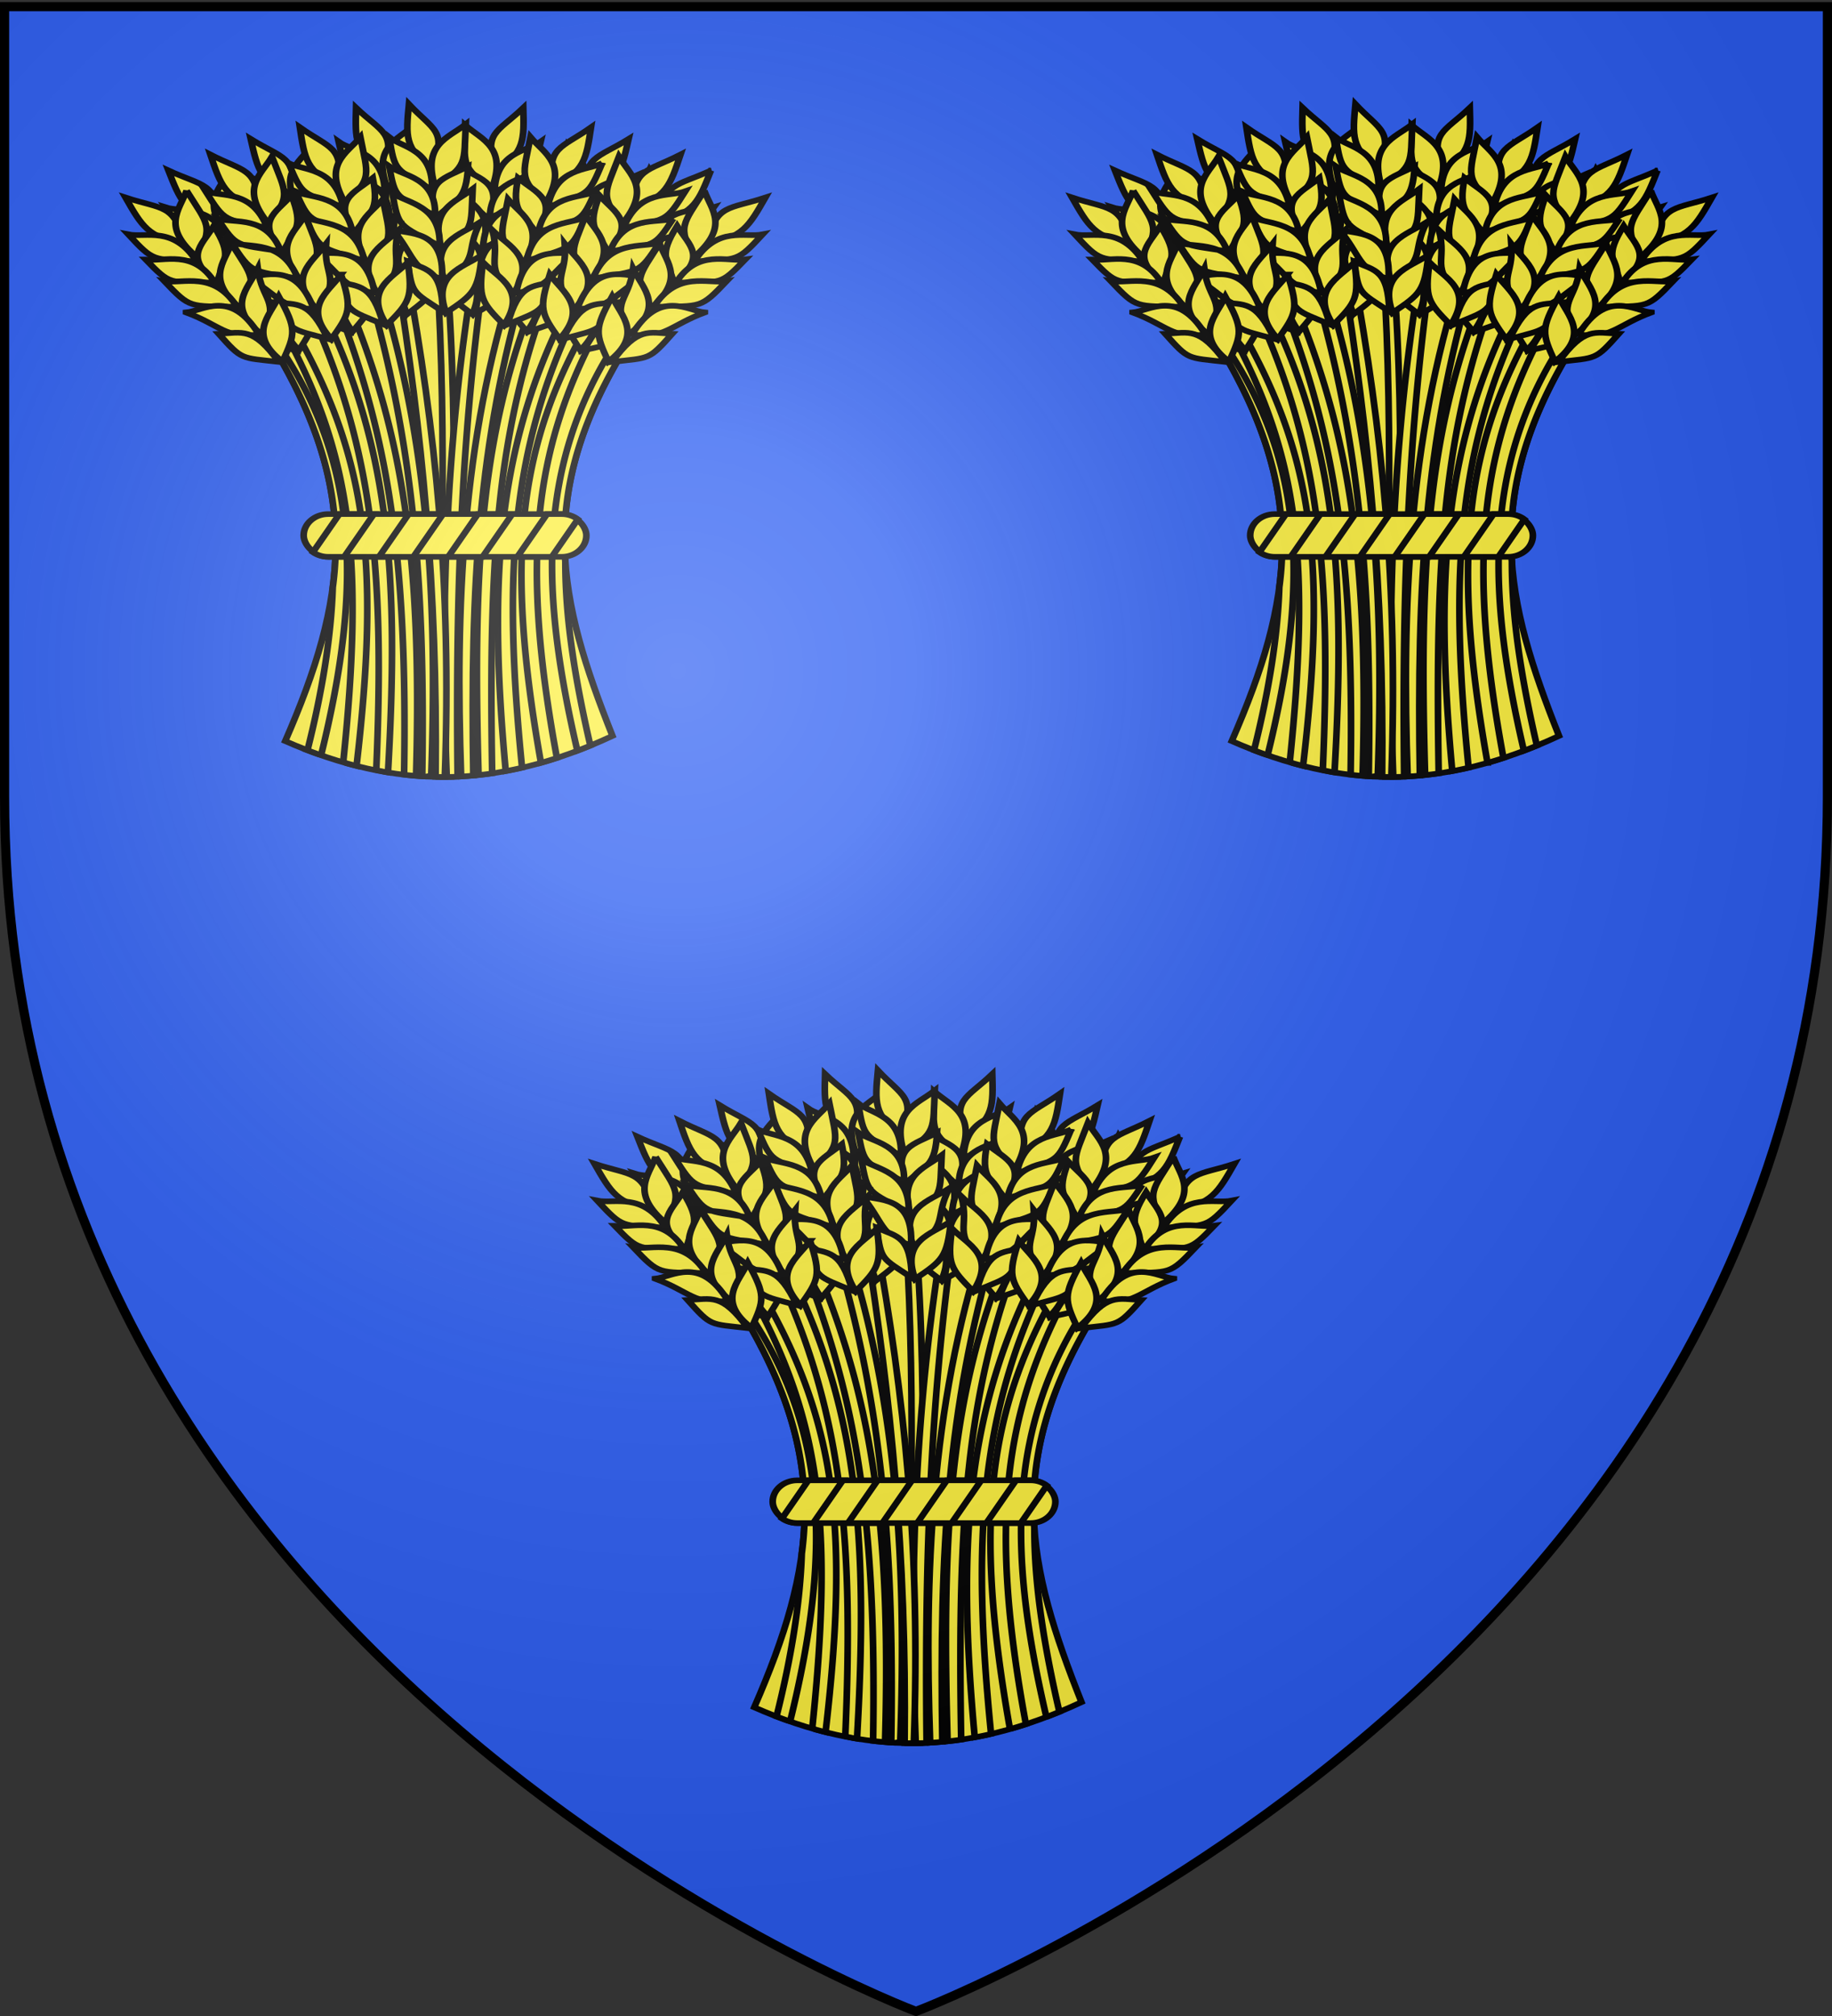
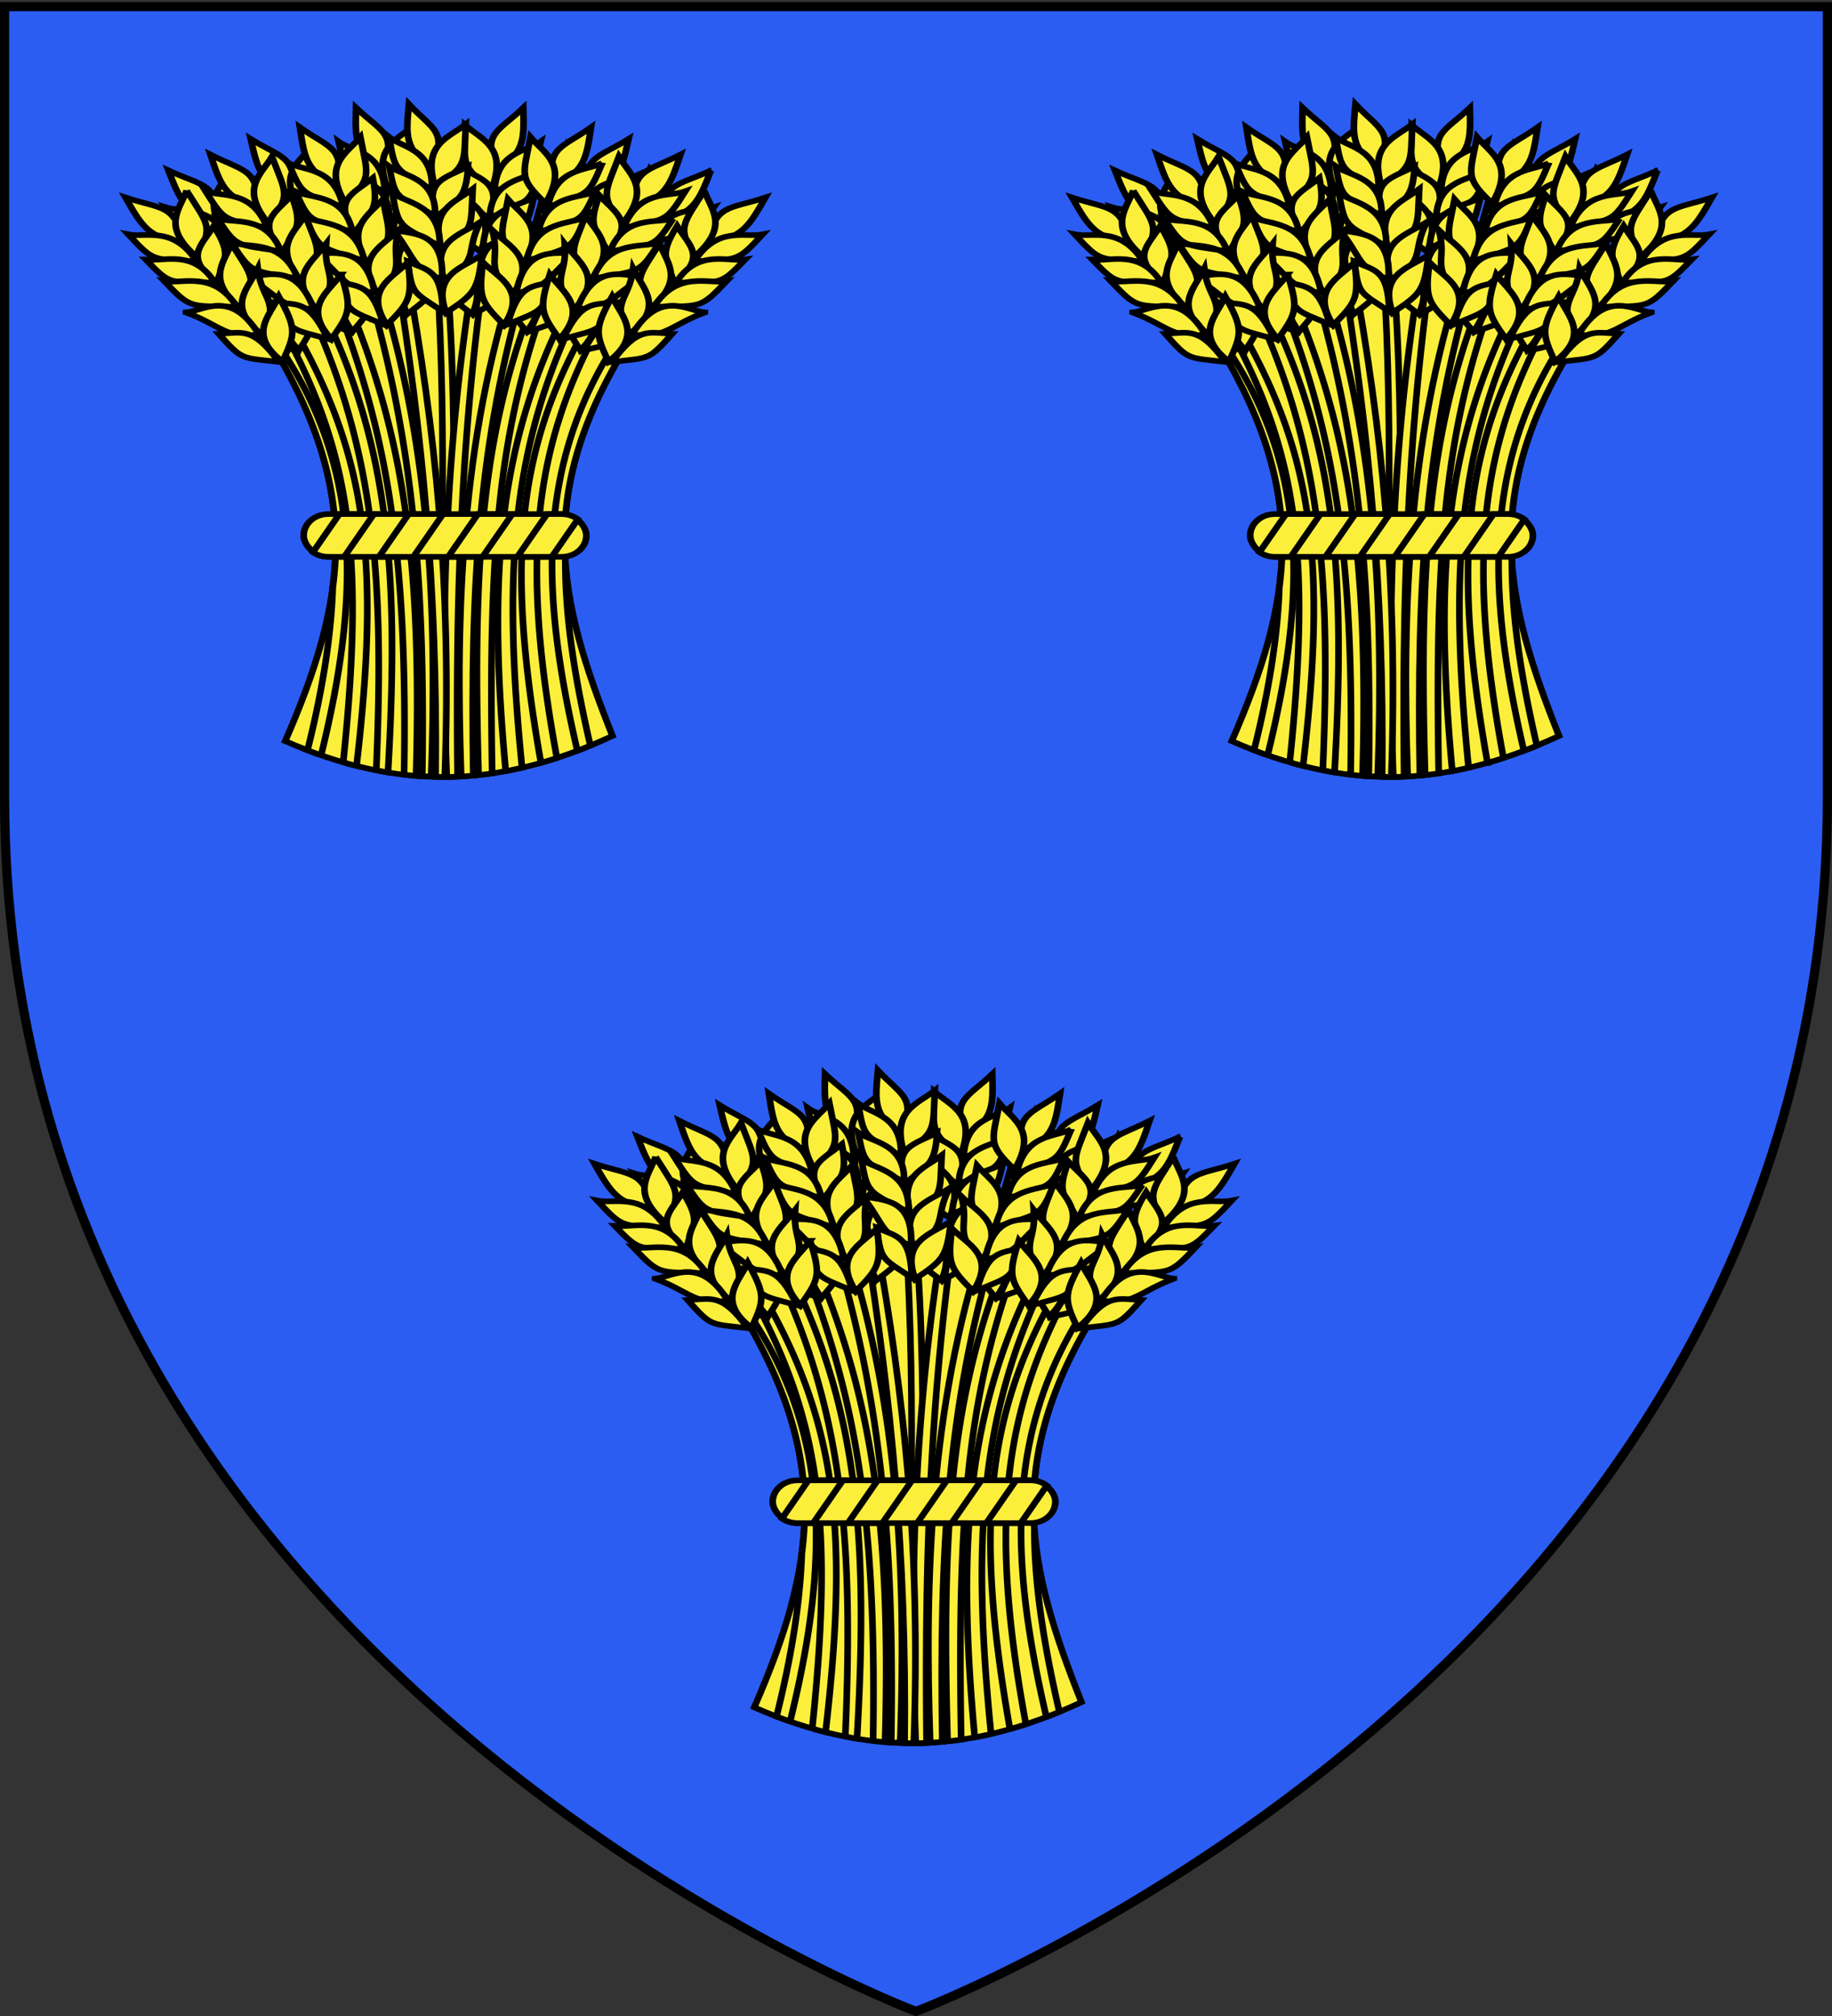
<svg xmlns="http://www.w3.org/2000/svg" xmlns:xlink="http://www.w3.org/1999/xlink" width="600" height="660" version="1.0">
  <rect width="100%" height="100%" fill="#333333" stroke="none" />
  <desc>Flag of Canton of Valais (Wallis)</desc>
  <defs>
    <radialGradient xlink:href="#b" id="d" cx="221.445" cy="226.331" r="300" fx="221.445" fy="226.331" gradientTransform="matrix(1.353 0 0 1.349 -77.63 -85.747)" gradientUnits="userSpaceOnUse" />
    <linearGradient id="b">
      <stop offset="0" style="stop-color:white;stop-opacity:.314" />
      <stop offset=".19" style="stop-color:white;stop-opacity:.251" />
      <stop offset=".6" style="stop-color:#6b6b6b;stop-opacity:.125" />
      <stop offset="1" style="stop-color:black;stop-opacity:.125" />
    </linearGradient>
  </defs>
  <g style="display:inline">
    <path d="M300 658.5s298.5-112.32 298.5-397.772V2.176H1.5v258.552C1.5 546.18 300 658.5 300 658.5" style="fill:#2b5df2;fill-opacity:1;fill-rule:evenodd;stroke:none;stroke-width:1px;stroke-linecap:butt;stroke-linejoin:miter;stroke-opacity:1" />
    <g style="display:inline">
      <path d="M0 0h600v660H0z" style="fill:none;fill-opacity:1;fill-rule:nonzero;stroke:none;stroke-width:6.203;stroke-linecap:round;stroke-linejoin:round;stroke-miterlimit:4;stroke-dasharray:none;stroke-opacity:1" />
    </g>
    <g id="c" style="fill:#fcef3c;stroke:#000;stroke-width:4.289;stroke-miterlimit:4;stroke-dasharray:none">
      <path d="M268.434 764.42c39.6-107.754 49.777-188.742-7.925-302.027 94.68-92.741 164.591-62.903 227.822 0-59.543 114.514-43.534 194.792-8.914 298.064-74.35 41.017-139.273 41.348-210.983 3.962z" style="stroke-width:4.289;stroke-miterlimit:4;stroke-dasharray:none" transform="matrix(.508 0 0 .428 -42.949 -84.549)" />
      <path d="M372.063 403.563c-1.957.066-3.928.197-5.907.375 7.146 129.791 2.035 258.814 1.344 387.906q3.95.054 7.906-.063c-.947-129.808 6.078-255.72-2.937-388.218-.135.004-.271-.005-.406 0z" style="stroke-width:4.289;stroke-miterlimit:4;stroke-dasharray:none" transform="matrix(.508 0 0 .428 -42.949 -84.549)" />
      <path d="M390.094 404.5c-16.33 118.626-22.123 238.3-17.531 387.344a183 183 0 0 0 7-.219c-1.508-147.134 3.151-266.852 17.125-386-2.18-.437-4.388-.822-6.594-1.125z" style="stroke-width:4.289;stroke-miterlimit:4;stroke-dasharray:none" transform="matrix(.508 0 0 .428 -42.949 -84.549)" />
      <g style="stroke-width:4.289;stroke-miterlimit:4;stroke-dasharray:none">
        <path d="M421.907 280.044c-16.855 18.944-26.105 18.989-17.557 47.626 18.62-13.124 18.096-23.653 17.557-47.626z" style="stroke-width:4.289;stroke-miterlimit:4;stroke-dasharray:none" transform="matrix(.508 0 0 .428 -42.949 -84.549)" />
        <path d="M384.454 293.317c11.097 11.385 27.244 17.038 17.112 48.582-20.19-16.91-17.58-18.726-17.112-48.582z" style="stroke-width:4.289;stroke-miterlimit:4;stroke-dasharray:none" transform="matrix(.508 0 0 .428 -42.949 -84.549)" />
        <path d="M381.165 325.375c14.633 10.239 28.013 12.167 18.107 39.709-12.855-15.021-18.366-13.577-18.107-39.709z" style="stroke-width:4.289;stroke-miterlimit:4;stroke-dasharray:none" transform="matrix(.508 0 0 .428 -42.949 -84.549)" />
        <path d="M377.226 342.515c11.109 11.162 27.261 16.716 17.167 47.593-20.208-16.581-17.6-18.357-17.167-47.593z" style="stroke-width:4.289;stroke-miterlimit:4;stroke-dasharray:none" transform="matrix(.508 0 0 .428 -42.949 -84.549)" />
-         <path d="M370.864 367.456c12.965 10.93 31.702 16.481 20.356 46.284-22.408-18.308-11.394-22.957-20.356-46.284z" style="stroke-width:4.289;stroke-miterlimit:4;stroke-dasharray:none" transform="matrix(.508 0 0 .428 -42.949 -84.549)" />
        <path d="M368.459 392.6c12.196 10.55 31.293 16.47 20.564 45.304-17.289-15.431-19.514-17.852-20.564-45.303zM433.147 305.974c-8.76 7.488-29.01 7.26-29.76 38.507 24.925-14.884 24.654-12.161 29.76-38.507z" style="stroke-width:4.289;stroke-miterlimit:4;stroke-dasharray:none" transform="matrix(.508 0 0 .428 -42.949 -84.549)" />
        <path d="M431.896 328.226c-9.328 6.963-31.025 6.598-31.595 35.924 26.592-13.785 26.323-11.232 31.595-35.924z" style="stroke-width:4.289;stroke-miterlimit:4;stroke-dasharray:none" transform="matrix(.508 0 0 .428 -42.949 -84.549)" />
        <path d="M428.78 348.388c-9.66 7.536-32.087 7.197-32.75 38.836 27.521-14.94 27.236-12.184 32.75-38.836z" style="stroke-width:4.289;stroke-miterlimit:4;stroke-dasharray:none" transform="matrix(.508 0 0 .428 -42.949 -84.549)" />
        <path d="M427.223 376.08c-10.212 3.996-34.005-2.935-34.092 36.28 20.374-5.903 18.92-17.768 34.092-36.28z" style="stroke-width:4.289;stroke-miterlimit:4;stroke-dasharray:none" transform="matrix(.508 0 0 .428 -42.949 -84.549)" />
        <path d="M415.946 400.23c-14.18 6.257-22.19 5.276-24.708 36.807 20.567-14.325 20.325-11.736 24.708-36.808z" style="stroke-width:4.289;stroke-miterlimit:4;stroke-dasharray:none" transform="matrix(.508 0 0 .428 -42.949 -84.549)" />
      </g>
      <path d="M431.625 418.438c-35.51 103.618-42.716 201.158-38.531 371.968 2.908-.365 5.83-.776 8.75-1.281-2.447-169.428 3.697-263.339 36.281-367.062a164 164 0 0 0-6.5-3.625z" style="stroke-width:4.289;stroke-miterlimit:4;stroke-dasharray:none" transform="matrix(.508 0 0 .428 -42.949 -84.549)" />
      <g style="stroke-width:4.289;stroke-miterlimit:4;stroke-dasharray:none">
        <path d="M489.826 303.869c-20.493 14.935-29.542 13.015-27.267 42.814 20.982-8.872 22.704-19.273 27.267-42.814z" style="stroke-width:4.289;stroke-miterlimit:4;stroke-dasharray:none" transform="matrix(.508 0 0 .428 -42.949 -84.549)" />
        <path d="M450.409 308.89c8.427 13.48 23.006 22.432 6.41 51.107-16.14-20.81-13.205-22.031-6.41-51.107z" style="stroke-width:4.289;stroke-miterlimit:4;stroke-dasharray:none" transform="matrix(.508 0 0 .428 -42.949 -84.549)" />
        <path d="M440.39 339.52c12.126 13.11 24.792 17.835 9.265 42.647-9.373-17.408-15.065-17.166-9.265-42.648z" style="stroke-width:4.289;stroke-miterlimit:4;stroke-dasharray:none" transform="matrix(.508 0 0 .428 -42.949 -84.549)" />
        <path d="M432.902 355.433c8.487 13.265 23.092 22.121 6.674 50.152-16.228-20.493-13.303-21.675-6.674-50.152z" style="stroke-width:4.289;stroke-miterlimit:4;stroke-dasharray:none" transform="matrix(.508 0 0 .428 -42.949 -84.549)" />
        <path d="M421.392 378.455c10.349 13.432 27.48 22.834 10.067 49.55-18.011-22.647-6.261-24.852-10.067-49.55z" style="stroke-width:4.289;stroke-miterlimit:4;stroke-dasharray:none" transform="matrix(.508 0 0 .428 -42.949 -84.549)" />
        <path d="M413.704 402.516c9.68 12.898 27.085 22.736 10.48 48.636-13.62-18.75-15.28-21.588-10.48-48.636zM495.305 331.593c-10.149 5.459-29.889.938-37.254 31.314 27.515-9.255 26.673-6.652 37.254-31.314z" style="stroke-width:4.289;stroke-miterlimit:4;stroke-dasharray:none" transform="matrix(.508 0 0 .428 -42.949 -84.549)" />
        <path d="M489.36 353.073c-10.594 4.825-31.719-.138-38.5 28.4 28.911-7.827 28.106-5.39 38.5-28.4z" style="stroke-width:4.289;stroke-miterlimit:4;stroke-dasharray:none" transform="matrix(.508 0 0 .428 -42.949 -84.549)" />
        <path d="M482.034 372.114c-11.04 5.315-32.882.223-40.246 31 30.065-8.757 29.202-6.125 40.246-31z" style="stroke-width:4.289;stroke-miterlimit:4;stroke-dasharray:none" transform="matrix(.508 0 0 .428 -42.949 -84.549)" />
        <path d="M474.636 398.844c-10.827 1.738-32.607-10.085-41.016 28.217 21.163-1.443 22.26-13.346 41.016-28.217z" style="stroke-width:4.289;stroke-miterlimit:4;stroke-dasharray:none" transform="matrix(.508 0 0 .428 -42.949 -84.549)" />
        <path d="M458.49 420.05c-15.186 3.106-22.805.447-31.958 30.725 23.139-9.633 22.353-7.155 31.957-30.725z" style="stroke-width:4.289;stroke-miterlimit:4;stroke-dasharray:none" transform="matrix(.508 0 0 .428 -42.949 -84.549)" />
      </g>
      <path d="M465.438 441.5c-46.327 94.552-55.945 180.375-32.125 339.563a243 243 0 0 0 10.28-3.72c-23.714-151.927-14.926-237.541 27.594-330.968a286 286 0 0 0-5.75-4.875z" style="stroke-width:4.289;stroke-miterlimit:4;stroke-dasharray:none" transform="matrix(.508 0 0 .428 -42.949 -84.549)" />
      <g style="stroke-width:4.289;stroke-miterlimit:4;stroke-dasharray:none">
        <path d="M542.89 327.933c-22.256 12.153-30.98 9.077-32.585 38.92 21.954-6.08 25.01-16.169 32.584-38.92z" style="stroke-width:4.289;stroke-miterlimit:4;stroke-dasharray:none" transform="matrix(.508 0 0 .428 -42.949 -84.549)" />
        <path d="M503.154 327.804c6.61 14.459 19.905 25.224-.266 51.506-13.308-22.725-10.239-23.556.266-51.506z" style="stroke-width:4.289;stroke-miterlimit:4;stroke-dasharray:none" transform="matrix(.508 0 0 .428 -42.949 -84.549)" />
        <path d="M489.25 356.877c10.326 14.572 22.273 20.897 3.661 43.488-7.039-18.475-12.713-18.973-3.66-43.488z" style="stroke-width:4.289;stroke-miterlimit:4;stroke-dasharray:none" transform="matrix(.508 0 0 .428 -42.949 -84.549)" />
        <path d="M479.763 371.686c6.697 14.253 20.032 24.927.12 50.594-13.436-22.423-10.382-23.216-.12-50.594z" style="stroke-width:4.289;stroke-miterlimit:4;stroke-dasharray:none" transform="matrix(.508 0 0 .428 -42.949 -84.549)" />
        <path d="M465.367 393.022c8.521 14.66 24.29 26.203 3.562 50.437-14.925-24.79-2.988-25.454-3.562-50.437z" style="stroke-width:4.289;stroke-miterlimit:4;stroke-dasharray:none" transform="matrix(.508 0 0 .428 -42.949 -84.549)" />
        <path d="M454.626 415.884c7.927 14.044 23.91 26.055 4.09 49.584-11.076-20.356-12.354-23.385-4.09-49.584zM544.73 356.134c-10.771 4.097-29.759-2.944-40.998 26.222 28.482-5.611 27.31-3.14 40.998-26.222z" style="stroke-width:4.289;stroke-miterlimit:4;stroke-dasharray:none" transform="matrix(.508 0 0 .428 -42.949 -84.549)" />
-         <path d="M536.052 376.662c-11.13 3.411-31.434-4.247-41.856 23.17 29.682-4.014 28.567-1.7 41.856-23.17z" style="stroke-width:4.289;stroke-miterlimit:4;stroke-dasharray:none" transform="matrix(.508 0 0 .428 -42.949 -84.549)" />
        <path d="M526.32 394.593c-11.635 3.84-32.634-4.04-43.924 25.523 30.946-4.787 29.75-2.29 43.924-25.523z" style="stroke-width:4.289;stroke-miterlimit:4;stroke-dasharray:none" transform="matrix(.508 0 0 .428 -42.949 -84.549)" />
        <path d="M515.52 420.14c-10.96.32-31.025-14.226-44.326 22.663 21.172 1.311 23.802-10.35 44.327-22.664z" style="stroke-width:4.289;stroke-miterlimit:4;stroke-dasharray:none" transform="matrix(.508 0 0 .428 -42.949 -84.549)" />
        <path d="M496.762 439.074c-15.46 1.112-22.67-2.512-35.669 26.324 24.192-6.553 23.091-4.197 35.669-26.324z" style="stroke-width:4.289;stroke-miterlimit:4;stroke-dasharray:none" transform="matrix(.508 0 0 .428 -42.949 -84.549)" />
      </g>
      <path d="M347.031 407.344c-2.133.569-4.277 1.235-6.437 1.937 15.83 117.993 26.172 237.208 24.781 382.5 1.98.052 3.955.076 5.938.063 4.554-148.277-6.275-266.809-24.282-384.5z" style="stroke-width:4.289;stroke-miterlimit:4;stroke-dasharray:none" transform="matrix(.508 0 0 .428 -42.949 -84.549)" />
      <g style="stroke-width:4.289;stroke-miterlimit:4;stroke-dasharray:none">
        <path d="M314.098 280.044c16.856 18.944 26.106 18.989 17.557 47.626-18.62-13.124-18.095-23.653-17.557-47.626z" style="stroke-width:4.289;stroke-miterlimit:4;stroke-dasharray:none" transform="matrix(.508 0 0 .428 -42.949 -84.549)" />
        <path d="M351.551 293.317c-11.097 11.385-27.244 17.038-17.112 48.582 20.19-16.91 17.58-18.726 17.112-48.582z" style="stroke-width:4.289;stroke-miterlimit:4;stroke-dasharray:none" transform="matrix(.508 0 0 .428 -42.949 -84.549)" />
        <path d="M354.84 325.375c-14.633 10.239-28.013 12.167-18.106 39.709 12.855-15.021 18.365-13.577 18.106-39.709z" style="stroke-width:4.289;stroke-miterlimit:4;stroke-dasharray:none" transform="matrix(.508 0 0 .428 -42.949 -84.549)" />
        <path d="M358.78 342.515c-11.11 11.162-27.262 16.716-17.168 47.593 20.208-16.581 17.6-18.357 17.168-47.593z" style="stroke-width:4.289;stroke-miterlimit:4;stroke-dasharray:none" transform="matrix(.508 0 0 .428 -42.949 -84.549)" />
        <path d="M365.141 367.456c-12.964 10.93-31.702 16.481-20.356 46.284 22.408-18.308 11.394-22.957 20.356-46.284z" style="stroke-width:4.289;stroke-miterlimit:4;stroke-dasharray:none" transform="matrix(.508 0 0 .428 -42.949 -84.549)" />
        <path d="M367.546 392.6c-12.196 10.55-31.293 16.47-20.564 45.304 17.29-15.431 19.514-17.852 20.564-45.303zM302.859 305.974c8.759 7.488 29.009 7.26 29.758 38.507-24.923-14.884-24.653-12.161-29.758-38.507z" style="stroke-width:4.289;stroke-miterlimit:4;stroke-dasharray:none" transform="matrix(.508 0 0 .428 -42.949 -84.549)" />
        <path d="M304.109 328.226c9.328 6.963 31.026 6.598 31.595 35.924-26.592-13.785-26.322-11.232-31.595-35.924z" style="stroke-width:4.289;stroke-miterlimit:4;stroke-dasharray:none" transform="matrix(.508 0 0 .428 -42.949 -84.549)" />
        <path d="M307.226 348.388c9.66 7.536 32.086 7.197 32.75 38.836-27.522-14.94-27.237-12.184-32.75-38.836z" style="stroke-width:4.289;stroke-miterlimit:4;stroke-dasharray:none" transform="matrix(.508 0 0 .428 -42.949 -84.549)" />
        <path d="M308.782 376.08c10.212 3.996 34.005-2.935 34.092 36.28-20.374-5.903-18.92-17.768-34.092-36.28z" style="stroke-width:4.289;stroke-miterlimit:4;stroke-dasharray:none" transform="matrix(.508 0 0 .428 -42.949 -84.549)" />
        <path d="M320.06 400.23c14.18 6.257 22.19 5.276 24.707 36.807-20.566-14.325-20.324-11.736-24.707-36.808z" style="stroke-width:4.289;stroke-miterlimit:4;stroke-dasharray:none" transform="matrix(.508 0 0 .428 -42.949 -84.549)" />
      </g>
      <path d="M307.531 424.781a203 203 0 0 0-6.375 4.094c33.606 101.364 46.252 195.476 43.906 361.25 2.572.352 5.15.662 7.72.906 4.077-167.719-8.994-264.827-45.25-366.25z" style="stroke-width:4.289;stroke-miterlimit:4;stroke-dasharray:none" transform="matrix(.508 0 0 .428 -42.949 -84.549)" />
      <g style="stroke-width:4.289;stroke-miterlimit:4;stroke-dasharray:none">
        <path d="M246.18 303.869c20.492 14.935 29.541 13.015 27.266 42.814-20.982-8.872-22.704-19.273-27.267-42.814z" style="stroke-width:4.289;stroke-miterlimit:4;stroke-dasharray:none" transform="matrix(.508 0 0 .428 -42.949 -84.549)" />
        <path d="M285.597 308.89c-8.428 13.48-23.007 22.432-6.41 51.107 16.14-20.81 13.204-22.031 6.41-51.107z" style="stroke-width:4.289;stroke-miterlimit:4;stroke-dasharray:none" transform="matrix(.508 0 0 .428 -42.949 -84.549)" />
        <path d="M295.616 339.52c-12.127 13.11-24.793 17.835-9.266 42.647 9.374-17.408 15.065-17.166 9.266-42.648z" style="stroke-width:4.289;stroke-miterlimit:4;stroke-dasharray:none" transform="matrix(.508 0 0 .428 -42.949 -84.549)" />
        <path d="M303.103 355.433c-8.487 13.265-23.092 22.121-6.674 50.152 16.228-20.493 13.303-21.675 6.674-50.152z" style="stroke-width:4.289;stroke-miterlimit:4;stroke-dasharray:none" transform="matrix(.508 0 0 .428 -42.949 -84.549)" />
        <path d="M314.614 378.455c-10.35 13.432-27.481 22.834-10.068 49.55 18.011-22.647 6.262-24.852 10.068-49.55z" style="stroke-width:4.289;stroke-miterlimit:4;stroke-dasharray:none" transform="matrix(.508 0 0 .428 -42.949 -84.549)" />
        <path d="M322.301 402.516c-9.679 12.898-27.084 22.736-10.48 48.636 13.62-18.75 15.28-21.588 10.48-48.636zM240.7 331.593c10.15 5.459 29.89.938 37.255 31.314-27.516-9.255-26.673-6.652-37.255-31.314z" style="stroke-width:4.289;stroke-miterlimit:4;stroke-dasharray:none" transform="matrix(.508 0 0 .428 -42.949 -84.549)" />
        <path d="M246.645 353.073c10.594 4.825 31.72-.138 38.5 28.4-28.911-7.827-28.106-5.39-38.5-28.4z" style="stroke-width:4.289;stroke-miterlimit:4;stroke-dasharray:none" transform="matrix(.508 0 0 .428 -42.949 -84.549)" />
        <path d="M253.971 372.114c11.04 5.315 32.883.223 40.247 31-30.066-8.757-29.202-6.125-40.247-31z" style="stroke-width:4.289;stroke-miterlimit:4;stroke-dasharray:none" transform="matrix(.508 0 0 .428 -42.949 -84.549)" />
        <path d="M261.37 398.844c10.827 1.738 32.606-10.085 41.015 28.217-21.163-1.443-22.26-13.346-41.016-28.217z" style="stroke-width:4.289;stroke-miterlimit:4;stroke-dasharray:none" transform="matrix(.508 0 0 .428 -42.949 -84.549)" />
        <path d="M277.516 420.05c15.185 3.106 22.804.447 31.957 30.725-23.138-9.633-22.352-7.155-31.957-30.725z" style="stroke-width:4.289;stroke-miterlimit:4;stroke-dasharray:none" transform="matrix(.508 0 0 .428 -42.949 -84.549)" />
      </g>
      <path d="M274.406 449.5a320 320 0 0 0-5.156 4.625c42.64 93.796 49.826 174.839 36.594 326.125l1.937 1.063c2.21.737 4.423 1.433 6.625 2.093 15.11-153.514 7.068-236.195-40-333.906z" style="stroke-width:4.289;stroke-miterlimit:4;stroke-dasharray:none" transform="matrix(.508 0 0 .428 -42.949 -84.549)" />
      <g style="stroke-width:4.289;stroke-miterlimit:4;stroke-dasharray:none">
        <path d="M193.116 327.933c22.256 12.153 30.98 9.077 32.584 38.92-21.954-6.08-25.01-16.169-32.584-38.92z" style="stroke-width:4.289;stroke-miterlimit:4;stroke-dasharray:none" transform="matrix(.508 0 0 .428 -42.949 -84.549)" />
        <path d="M232.852 327.804c-6.61 14.459-19.906 25.224.266 51.506 13.308-22.725 10.238-23.556-.266-51.506z" style="stroke-width:4.289;stroke-miterlimit:4;stroke-dasharray:none" transform="matrix(.508 0 0 .428 -42.949 -84.549)" />
        <path d="M246.755 356.877c-10.325 14.572-22.272 20.897-3.661 43.488 7.039-18.475 12.714-18.973 3.661-43.488z" style="stroke-width:4.289;stroke-miterlimit:4;stroke-dasharray:none" transform="matrix(.508 0 0 .428 -42.949 -84.549)" />
        <path d="M256.242 371.686c-6.697 14.253-20.031 24.927-.12 50.594 13.436-22.423 10.383-23.216.12-50.594z" style="stroke-width:4.289;stroke-miterlimit:4;stroke-dasharray:none" transform="matrix(.508 0 0 .428 -42.949 -84.549)" />
        <path d="M270.638 393.022c-8.521 14.66-24.29 26.203-3.562 50.437 14.925-24.79 2.988-25.454 3.562-50.437z" style="stroke-width:4.289;stroke-miterlimit:4;stroke-dasharray:none" transform="matrix(.508 0 0 .428 -42.949 -84.549)" />
        <path d="M281.379 415.884c-7.926 14.044-23.91 26.055-4.09 49.584 11.076-20.356 12.355-23.385 4.09-49.584zM191.276 356.134c10.77 4.097 29.758-2.944 40.998 26.222-28.483-5.611-27.31-3.14-40.998-26.222z" style="stroke-width:4.289;stroke-miterlimit:4;stroke-dasharray:none" transform="matrix(.508 0 0 .428 -42.949 -84.549)" />
        <path d="M199.954 376.662c11.13 3.411 31.434-4.247 41.856 23.17-29.683-4.014-28.568-1.7-41.856-23.17z" style="stroke-width:4.289;stroke-miterlimit:4;stroke-dasharray:none" transform="matrix(.508 0 0 .428 -42.949 -84.549)" />
        <path d="M209.685 394.593c11.635 3.84 32.635-4.04 43.924 25.523-30.946-4.787-29.75-2.29-43.924-25.523z" style="stroke-width:4.289;stroke-miterlimit:4;stroke-dasharray:none" transform="matrix(.508 0 0 .428 -42.949 -84.549)" />
        <path d="M220.485 420.14c10.961.32 31.025-14.226 44.326 22.663-21.171 1.311-23.802-10.35-44.326-22.664z" style="stroke-width:4.289;stroke-miterlimit:4;stroke-dasharray:none" transform="matrix(.508 0 0 .428 -42.949 -84.549)" />
        <path d="M239.243 439.074c15.46 1.112 22.67-2.512 35.67 26.324-24.192-6.553-23.092-4.197-35.67-26.324z" style="stroke-width:4.289;stroke-miterlimit:4;stroke-dasharray:none" transform="matrix(.508 0 0 .428 -42.949 -84.549)" />
      </g>
      <g style="stroke-width:4.289;stroke-miterlimit:4;stroke-dasharray:none">
        <path d="M348.171 277.272c15.767 19.86 25 20.424 14.858 48.536-17.854-14.147-16.74-24.63-14.858-48.536z" style="stroke-width:4.289;stroke-miterlimit:4;stroke-dasharray:none" transform="matrix(.508 0 0 .428 -42.949 -84.549)" />
        <path d="M384.821 292.625c-11.718 10.745-28.157 15.483-19.81 47.546 21.106-15.75 18.602-17.71 19.81-47.546z" style="stroke-width:4.289;stroke-miterlimit:4;stroke-dasharray:none" transform="matrix(.508 0 0 .428 -42.949 -84.549)" />
        <path d="M386.307 324.818c-15.185 9.401-28.652 10.576-20.306 38.63 13.677-14.276 19.098-12.525 20.306-38.63z" style="stroke-width:4.289;stroke-miterlimit:4;stroke-dasharray:none" transform="matrix(.508 0 0 .428 -42.949 -84.549)" />
        <path d="M389.278 342.152c-11.718 10.52-28.156 15.16-19.81 46.555 21.106-15.422 18.603-17.341 19.81-46.555z" style="stroke-width:4.289;stroke-miterlimit:4;stroke-dasharray:none" transform="matrix(.508 0 0 .428 -42.949 -84.549)" />
        <path d="M394.23 367.41c-13.557 10.185-32.576 14.677-22.92 45.07 23.4-17.022 12.664-22.282 22.92-45.07z" style="stroke-width:4.289;stroke-miterlimit:4;stroke-dasharray:none" transform="matrix(.508 0 0 .428 -42.949 -84.549)" />
        <path d="M395.222 392.65c-12.77 9.85-32.169 14.688-23.074 44.079 18.128-14.437 20.485-16.73 23.074-44.079zM335.495 302.53c8.326 7.969 28.556 8.877 27.552 40.117-24.05-16.259-23.932-13.525-27.552-40.116z" style="stroke-width:4.289;stroke-miterlimit:4;stroke-dasharray:none" transform="matrix(.508 0 0 .428 -42.949 -84.549)" />
        <path d="M335.495 324.818c8.923 7.476 30.607 8.328 29.53 37.64-25.776-15.255-25.65-12.69-29.53-37.64z" style="stroke-width:4.289;stroke-miterlimit:4;stroke-dasharray:none" transform="matrix(.508 0 0 .428 -42.949 -84.549)" />
        <path d="M337.476 345.123c9.223 8.067 31.632 8.986 30.52 40.612-26.64-16.46-26.51-13.692-30.52-40.612z" style="stroke-width:4.289;stroke-miterlimit:4;stroke-dasharray:none" transform="matrix(.508 0 0 .428 -42.949 -84.549)" />
        <path d="M337.476 372.858c9.972 4.564 34.116-1.022 32.004 38.136-20.011-7.037-17.894-18.801-32.004-38.136z" style="stroke-width:4.289;stroke-miterlimit:4;stroke-dasharray:none" transform="matrix(.508 0 0 .428 -42.949 -84.549)" />
        <path d="M347.382 397.603c13.806 7.044 21.858 6.513 22.603 38.135-19.73-15.455-19.634-12.857-22.603-38.135z" style="stroke-width:4.289;stroke-miterlimit:4;stroke-dasharray:none" transform="matrix(.508 0 0 .428 -42.949 -84.549)" />
      </g>
      <path d="M328.531 413.813a154 154 0 0 0-6.937 3.218c29.83 119.487 37.112 230.228 35.156 374.344.825.06 1.644.107 2.469.156l3.344-.687c3.833-128.66-.917-254.149-34.032-377.032z" style="stroke-width:4.289;stroke-miterlimit:4;stroke-dasharray:none" transform="matrix(.508 0 0 .428 -42.949 -84.549)" />
      <g style="stroke-width:4.289;stroke-miterlimit:4;stroke-dasharray:none">
        <path d="M277.865 294.972c19.495 16.215 28.648 14.879 24.471 44.47-20.37-10.196-21.424-20.685-24.471-44.47z" style="stroke-width:4.289;stroke-miterlimit:4;stroke-dasharray:none" transform="matrix(.508 0 0 .428 -42.949 -84.549)" />
        <path d="M316.88 302.504c-9.273 12.915-24.395 20.915-9.667 50.593 17.439-19.734 14.587-21.141 9.667-50.593z" style="stroke-width:4.289;stroke-miterlimit:4;stroke-dasharray:none" transform="matrix(.508 0 0 .428 -42.949 -84.549)" />
        <path d="M324.919 333.712c-12.941 12.309-25.883 16.213-11.975 41.967 10.468-16.772 16.132-16.166 11.975-41.967z" style="stroke-width:4.289;stroke-miterlimit:4;stroke-dasharray:none" transform="matrix(.508 0 0 .428 -42.949 -84.549)" />
        <path d="M331.373 350.072c-9.318 12.695-24.46 20.6-9.87 49.623 17.506-19.413 14.663-20.78 9.87-49.623z" style="stroke-width:4.289;stroke-miterlimit:4;stroke-dasharray:none" transform="matrix(.508 0 0 .428 -42.949 -84.549)" />
        <path d="M341.387 373.784c-11.187 12.742-28.886 21.029-13.217 48.804 19.423-21.448 7.838-24.4 13.217-48.804z" style="stroke-width:4.289;stroke-miterlimit:4;stroke-dasharray:none" transform="matrix(.508 0 0 .428 -42.949 -84.549)" />
        <path d="M347.52 398.287c-10.485 12.253-28.484 20.957-13.57 47.866 14.791-17.84 16.63-20.566 13.57-47.866zM270.623 322.29c9.779 6.096 29.768 2.847 35.175 33.632-26.867-10.996-26.193-8.344-35.175-33.633z" style="stroke-width:4.289;stroke-miterlimit:4;stroke-dasharray:none" transform="matrix(.508 0 0 .428 -42.949 -84.549)" />
        <path d="M275.181 344.105c10.264 5.493 31.663 1.892 36.605 30.804-28.352-9.66-27.704-7.175-36.605-30.804z" style="stroke-width:4.289;stroke-miterlimit:4;stroke-dasharray:none" transform="matrix(.508 0 0 .428 -42.949 -84.549)" />
        <path d="M281.274 363.576c10.677 6.01 32.801 2.326 38.181 33.51-29.444-10.662-28.75-7.98-38.181-33.51z" style="stroke-width:4.289;stroke-miterlimit:4;stroke-dasharray:none" transform="matrix(.508 0 0 .428 -42.949 -84.549)" />
        <path d="M286.947 390.725c10.694 2.427 33.186-7.979 39.127 30.783-21.027-2.795-21.361-14.743-39.127-30.783z" style="stroke-width:4.289;stroke-miterlimit:4;stroke-dasharray:none" transform="matrix(.508 0 0 .428 -42.949 -84.549)" />
        <path d="M301.704 412.92c14.956 4.071 22.729 1.905 29.926 32.706-22.475-11.093-21.849-8.57-29.926-32.706z" style="stroke-width:4.289;stroke-miterlimit:4;stroke-dasharray:none" transform="matrix(.508 0 0 .428 -42.949 -84.549)" />
      </g>
      <path d="M263.188 459.813c-.892.855-1.792 1.716-2.688 2.593 35.143 68.997 45.12 125.996 38.594 184.375-.004.031.003.063 0 .094-1.104 38.182-6.75 79.313-16.313 124.563a272 272 0 0 0 7.406 3.218l1.407.344c26.942-129.53 23.991-224.712-28.406-315.187z" style="stroke-width:4.289;stroke-miterlimit:4;stroke-dasharray:none" transform="matrix(.508 0 0 .428 -42.949 -84.549)" />
      <path d="M292.688 434.813a248 248 0 0 0-6.532 4.937c40.27 105.552 46.146 203.612 40.969 346.875l5.281 1.344c.762.156 1.52.29 2.281.437 7.042-145.88 1.743-247.595-42-353.593z" style="stroke-width:4.289;stroke-miterlimit:4;stroke-dasharray:none" transform="matrix(.508 0 0 .428 -42.949 -84.549)" />
      <g style="stroke-width:4.289;stroke-miterlimit:4;stroke-dasharray:none">
        <path d="M220.17 315.79c21.698 13.122 30.549 10.434 30.837 40.318-21.665-7.04-24.273-17.255-30.837-40.319z" style="stroke-width:4.289;stroke-miterlimit:4;stroke-dasharray:none" transform="matrix(.508 0 0 .428 -42.949 -84.549)" />
        <path d="M259.873 317.412c-7.24 14.154-20.999 24.322-2.005 51.469 14.297-22.117 11.267-23.082 2.005-51.469z" style="stroke-width:4.289;stroke-miterlimit:4;stroke-dasharray:none" transform="matrix(.508 0 0 .428 -42.949 -84.549)" />
        <path d="M272.48 347.07c-10.957 14.103-23.171 19.895-5.574 43.285 7.846-18.147 13.538-18.394 5.575-43.285z" style="stroke-width:4.289;stroke-miterlimit:4;stroke-dasharray:none" transform="matrix(.508 0 0 .428 -42.949 -84.549)" />
        <path d="M281.305 362.283c-7.318 13.944-21.11 24.02-2.35 50.54 14.412-21.809 11.396-22.736 2.35-50.54z" style="stroke-width:4.289;stroke-miterlimit:4;stroke-dasharray:none" transform="matrix(.508 0 0 .428 -42.949 -84.549)" />
        <path d="M294.747 384.234c-9.16 14.27-25.422 25.106-5.782 50.23 16.003-24.107 4.107-25.297 5.782-50.23z" style="stroke-width:4.289;stroke-miterlimit:4;stroke-dasharray:none" transform="matrix(.508 0 0 .428 -42.949 -84.549)" />
        <path d="M304.47 407.547c-8.538 13.68-25.036 24.975-6.272 49.355 11.962-19.848 13.373-22.818 6.271-49.355zM217.088 343.881c10.58 4.569 29.86-1.628 39.802 28.005-28.207-6.862-27.145-4.34-39.802-28.005z" style="stroke-width:4.289;stroke-miterlimit:4;stroke-dasharray:none" transform="matrix(.508 0 0 .428 -42.949 -84.549)" />
        <path d="M224.853 364.772c10.968 3.9 31.59-2.856 40.793 24.994-29.476-5.319-28.465-2.959-40.793-24.994zM233.784 383.115c11.455 4.349 32.78-2.597 42.756 27.435-30.705-6.147-29.62-3.599-42.756-27.435z" style="stroke-width:4.289;stroke-miterlimit:4;stroke-dasharray:none" transform="matrix(.508 0 0 .428 -42.949 -84.549)" />
        <path d="M243.447 409.113c10.936.803 31.622-12.844 43.284 24.596-21.209.376-23.323-11.389-43.284-24.596z" style="stroke-width:4.289;stroke-miterlimit:4;stroke-dasharray:none" transform="matrix(.508 0 0 .428 -42.949 -84.549)" />
        <path d="M261.352 428.856c15.396 1.793 22.758-1.51 34.474 27.872-23.88-7.614-22.884-5.212-34.474-27.872z" style="stroke-width:4.289;stroke-miterlimit:4;stroke-dasharray:none" transform="matrix(.508 0 0 .428 -42.949 -84.549)" />
      </g>
      <g style="stroke-width:4.289;stroke-miterlimit:4;stroke-dasharray:none">
        <path d="M165.447 348.63c23.638 9.178 31.892 5.001 37.337 34.387-22.555-3.193-26.888-12.804-37.337-34.387z" style="stroke-width:4.289;stroke-miterlimit:4;stroke-dasharray:none" transform="matrix(.508 0 0 .428 -42.949 -84.549)" />
        <path d="M204.833 343.371c-4.687 15.192-16.482 27.584 6.915 51.041 10.262-24.253 7.111-24.68-6.915-51.04z" style="stroke-width:4.289;stroke-miterlimit:4;stroke-dasharray:none" transform="matrix(.508 0 0 .428 -42.949 -84.549)" />
        <path d="M222.374 370.406c-8.357 15.783-19.388 23.598 1.985 43.597 4.594-19.23 10.158-20.456-1.985-43.597z" style="stroke-width:4.289;stroke-miterlimit:4;stroke-dasharray:none" transform="matrix(.508 0 0 .428 -42.949 -84.549)" />
        <path d="M233.694 383.866c-4.8 14.998-16.645 27.305 6.414 50.186 10.428-23.97 7.298-24.362-6.414-50.186z" style="stroke-width:4.289;stroke-miterlimit:4;stroke-dasharray:none" transform="matrix(.508 0 0 .428 -42.949 -84.549)" />
        <path d="M250.725 403.165c-6.557 15.638-20.704 29.12 2.98 50.474 11.599-26.509-.324-25.626-2.98-50.474z" style="stroke-width:4.289;stroke-miterlimit:4;stroke-dasharray:none" transform="matrix(.508 0 0 .428 -42.949 -84.549)" />
        <path d="M264.327 424.449c-6.046 14.95-20.345 28.923 2.348 49.697 8.354-21.616 9.23-24.785-2.348-49.697zM167.263 376.832c11.21 2.673 29.13-6.761 44.04 20.71-28.968-1.887-27.486.413-44.04-20.71z" style="stroke-width:4.289;stroke-miterlimit:4;stroke-dasharray:none" transform="matrix(.508 0 0 .428 -42.949 -84.549)" />
        <path d="M178.52 396.068c11.477 1.946 30.622-8.27 44.497 17.573-29.952-.149-28.549 2.001-44.498-17.573z" style="stroke-width:4.289;stroke-miterlimit:4;stroke-dasharray:none" transform="matrix(.508 0 0 .428 -42.949 -84.549)" />
        <path d="M190.485 412.593c12.033 2.304 31.84-8.22 46.852 19.638-31.306-.752-29.796 1.57-46.852-19.638z" style="stroke-width:4.289;stroke-miterlimit:4;stroke-dasharray:none" transform="matrix(.508 0 0 .428 -42.949 -84.549)" />
        <path d="M204.492 436.53c10.911-1.097 28.93-18.112 46.882 16.752-20.825 4.033-24.939-7.19-46.882-16.751z" style="stroke-width:4.289;stroke-miterlimit:4;stroke-dasharray:none" transform="matrix(.508 0 0 .428 -42.949 -84.549)" />
        <path d="M225.539 452.885c15.474-.894 22.155-5.418 38.77 21.498-24.836-3.375-23.44-1.18-38.77-21.498z" style="stroke-width:4.289;stroke-miterlimit:4;stroke-dasharray:none" transform="matrix(.508 0 0 .428 -42.949 -84.549)" />
      </g>
      <path d="M415.781 411.156c-33.46 123.816-37.732 251.155-33.937 380.344 2.617-.168 5.22-.406 7.844-.687-1.996-145.468 3.365-256.227 33.125-376.688-2.334-1.049-4.669-2.064-7.032-2.969z" style="stroke-width:4.289;stroke-miterlimit:4;stroke-dasharray:none" transform="matrix(.508 0 0 .428 -42.949 -84.549)" />
      <g style="stroke-width:4.289;stroke-miterlimit:4;stroke-dasharray:none">
        <path d="M465.587 294.972c-19.495 16.215-28.648 14.879-24.471 44.47 20.37-10.196 21.424-20.685 24.471-44.47z" style="stroke-width:4.289;stroke-miterlimit:4;stroke-dasharray:none" transform="matrix(.508 0 0 .428 -42.949 -84.549)" />
        <path d="M426.572 302.504c9.273 12.915 24.395 20.915 9.667 50.593-17.439-19.734-14.587-21.141-9.667-50.593z" style="stroke-width:4.289;stroke-miterlimit:4;stroke-dasharray:none" transform="matrix(.508 0 0 .428 -42.949 -84.549)" />
-         <path d="M418.533 333.712c12.94 12.309 25.883 16.213 11.975 41.967-10.468-16.772-16.132-16.166-11.975-41.967z" style="stroke-width:4.289;stroke-miterlimit:4;stroke-dasharray:none" transform="matrix(.508 0 0 .428 -42.949 -84.549)" />
        <path d="M412.079 350.072c9.318 12.695 24.46 20.6 9.87 49.623-17.507-19.413-14.663-20.78-9.87-49.623z" style="stroke-width:4.289;stroke-miterlimit:4;stroke-dasharray:none" transform="matrix(.508 0 0 .428 -42.949 -84.549)" />
        <path d="M402.065 373.784c11.187 12.742 28.886 21.029 13.217 48.804-19.423-21.448-7.839-24.4-13.217-48.804z" style="stroke-width:4.289;stroke-miterlimit:4;stroke-dasharray:none" transform="matrix(.508 0 0 .428 -42.949 -84.549)" />
        <path d="M395.932 398.287c10.485 12.253 28.484 20.957 13.57 47.866-14.791-17.84-16.63-20.566-13.57-47.866zM472.829 322.29c-9.78 6.096-29.768 2.847-35.175 33.632 26.867-10.996 26.193-8.344 35.175-33.633z" style="stroke-width:4.289;stroke-miterlimit:4;stroke-dasharray:none" transform="matrix(.508 0 0 .428 -42.949 -84.549)" />
        <path d="M468.27 344.105c-10.263 5.493-31.663 1.892-36.604 30.804 28.351-9.66 27.704-7.175 36.604-30.804z" style="stroke-width:4.289;stroke-miterlimit:4;stroke-dasharray:none" transform="matrix(.508 0 0 .428 -42.949 -84.549)" />
        <path d="M462.178 363.576c-10.677 6.01-32.801 2.326-38.181 33.51 29.443-10.662 28.75-7.98 38.18-33.51z" style="stroke-width:4.289;stroke-miterlimit:4;stroke-dasharray:none" transform="matrix(.508 0 0 .428 -42.949 -84.549)" />
        <path d="M456.505 390.725c-10.694 2.427-33.186-7.979-39.127 30.783 21.027-2.795 21.36-14.743 39.127-30.783z" style="stroke-width:4.289;stroke-miterlimit:4;stroke-dasharray:none" transform="matrix(.508 0 0 .428 -42.949 -84.549)" />
        <path d="M441.748 412.92c-14.956 4.071-22.729 1.905-29.926 32.706 22.474-11.093 21.849-8.57 29.926-32.706z" style="stroke-width:4.289;stroke-miterlimit:4;stroke-dasharray:none" transform="matrix(.508 0 0 .428 -42.949 -84.549)" />
      </g>
      <path d="M451.313 430.656c-46.288 106.56-52.148 208.669-40.72 356.719 3.492-.766 7.017-1.63 10.532-2.594-12.61-149.746-6.97-245.881 35.906-349.937a222 222 0 0 0-5.719-4.188z" style="stroke-width:4.289;stroke-miterlimit:4;stroke-dasharray:none" transform="matrix(.508 0 0 .428 -42.949 -84.549)" />
      <g style="stroke-width:4.289;stroke-miterlimit:4;stroke-dasharray:none">
        <path d="M523.282 315.79c-21.698 13.122-30.55 10.434-30.837 40.318 21.665-7.04 24.273-17.255 30.837-40.319z" style="stroke-width:4.289;stroke-miterlimit:4;stroke-dasharray:none" transform="matrix(.508 0 0 .428 -42.949 -84.549)" />
        <path d="M483.58 317.412c7.24 14.154 20.998 24.322 2.004 51.469-14.297-22.117-11.267-23.082-2.005-51.469z" style="stroke-width:4.289;stroke-miterlimit:4;stroke-dasharray:none" transform="matrix(.508 0 0 .428 -42.949 -84.549)" />
        <path d="M470.97 347.07c10.959 14.103 23.173 19.895 5.576 43.285-7.847-18.147-13.538-18.394-5.575-43.285z" style="stroke-width:4.289;stroke-miterlimit:4;stroke-dasharray:none" transform="matrix(.508 0 0 .428 -42.949 -84.549)" />
        <path d="M462.146 362.283c7.319 13.944 21.111 24.02 2.35 50.54-14.41-21.809-11.395-22.736-2.35-50.54z" style="stroke-width:4.289;stroke-miterlimit:4;stroke-dasharray:none" transform="matrix(.508 0 0 .428 -42.949 -84.549)" />
        <path d="M448.705 384.234c9.16 14.27 25.422 25.106 5.782 50.23-16.003-24.107-4.108-25.297-5.782-50.23z" style="stroke-width:4.289;stroke-miterlimit:4;stroke-dasharray:none" transform="matrix(.508 0 0 .428 -42.949 -84.549)" />
        <path d="M438.983 407.547c8.537 13.68 25.035 24.975 6.27 49.355-11.961-19.848-13.372-22.818-6.27-49.355zM526.364 343.881c-10.58 4.569-29.86-1.628-39.802 28.005 28.207-6.862 27.145-4.34 39.802-28.005z" style="stroke-width:4.289;stroke-miterlimit:4;stroke-dasharray:none" transform="matrix(.508 0 0 .428 -42.949 -84.549)" />
        <path d="M518.6 364.772c-10.97 3.9-31.591-2.856-40.794 24.994 29.476-5.319 28.465-2.959 40.793-24.994z" style="stroke-width:4.289;stroke-miterlimit:4;stroke-dasharray:none" transform="matrix(.508 0 0 .428 -42.949 -84.549)" />
        <path d="M509.668 383.115c-11.455 4.349-32.781-2.597-42.756 27.435 30.705-6.147 29.62-3.599 42.756-27.435z" style="stroke-width:4.289;stroke-miterlimit:4;stroke-dasharray:none" transform="matrix(.508 0 0 .428 -42.949 -84.549)" />
        <path d="M500.005 409.113c-10.937.803-31.622-12.844-43.284 24.596 21.209.376 23.323-11.389 43.284-24.596z" style="stroke-width:4.289;stroke-miterlimit:4;stroke-dasharray:none" transform="matrix(.508 0 0 .428 -42.949 -84.549)" />
        <path d="M482.1 428.856c-15.396 1.793-22.758-1.51-34.474 27.872 23.88-7.614 22.884-5.212 34.474-27.872z" style="stroke-width:4.289;stroke-miterlimit:4;stroke-dasharray:none" transform="matrix(.508 0 0 .428 -42.949 -84.549)" />
      </g>
      <path d="M483 457.188c-54.132 96.758-49.1 198.28-26.219 314.625a294 294 0 0 0 8.375-3.938C455.362 717.619 449 671.411 449.031 627.5v-.219c-3.002-50.983 7.093-102.91 39.313-164.875a403 403 0 0 0-5.344-5.219z" style="stroke-width:4.289;stroke-miterlimit:4;stroke-dasharray:none" transform="matrix(.508 0 0 .428 -42.949 -84.549)" />
      <g style="stroke-width:4.289;stroke-miterlimit:4;stroke-dasharray:none">
        <path d="M578.004 348.63c-23.638 9.178-31.891 5.001-37.336 34.387 22.555-3.193 26.888-12.804 37.336-34.387z" style="stroke-width:4.289;stroke-miterlimit:4;stroke-dasharray:none" transform="matrix(.508 0 0 .428 -42.949 -84.549)" />
        <path d="M538.618 343.371c4.687 15.192 16.482 27.584-6.914 51.041-10.262-24.253-7.111-24.68 6.914-51.04z" style="stroke-width:4.289;stroke-miterlimit:4;stroke-dasharray:none" transform="matrix(.508 0 0 .428 -42.949 -84.549)" />
        <path d="M521.077 370.406c8.358 15.783 19.388 23.598-1.984 43.597-4.595-19.23-10.158-20.456 1.984-43.597z" style="stroke-width:4.289;stroke-miterlimit:4;stroke-dasharray:none" transform="matrix(.508 0 0 .428 -42.949 -84.549)" />
        <path d="M509.758 383.866c4.8 14.998 16.645 27.305-6.414 50.186-10.428-23.97-7.298-24.362 6.414-50.186z" style="stroke-width:4.289;stroke-miterlimit:4;stroke-dasharray:none" transform="matrix(.508 0 0 .428 -42.949 -84.549)" />
        <path d="M492.727 403.165c6.557 15.638 20.704 29.12-2.98 50.474-11.6-26.509.323-25.626 2.98-50.474z" style="stroke-width:4.289;stroke-miterlimit:4;stroke-dasharray:none" transform="matrix(.508 0 0 .428 -42.949 -84.549)" />
        <path d="M479.124 424.449c6.047 14.95 20.346 28.923-2.347 49.697-8.354-21.616-9.231-24.785 2.347-49.697zM576.188 376.832c-11.21 2.673-29.129-6.761-44.04 20.71 28.968-1.887 27.487.413 44.04-20.71z" style="stroke-width:4.289;stroke-miterlimit:4;stroke-dasharray:none" transform="matrix(.508 0 0 .428 -42.949 -84.549)" />
        <path d="M564.932 396.068c-11.477 1.946-30.622-8.27-44.497 17.573 29.952-.149 28.548 2.001 44.497-17.573z" style="stroke-width:4.289;stroke-miterlimit:4;stroke-dasharray:none" transform="matrix(.508 0 0 .428 -42.949 -84.549)" />
        <path d="M552.967 412.593c-12.034 2.304-31.84-8.22-46.852 19.638 31.306-.752 29.796 1.57 46.852-19.638z" style="stroke-width:4.289;stroke-miterlimit:4;stroke-dasharray:none" transform="matrix(.508 0 0 .428 -42.949 -84.549)" />
        <path d="M538.96 436.53c-10.912-1.097-28.93-18.112-46.883 16.752 20.825 4.033 24.94-7.19 46.882-16.751z" style="stroke-width:4.289;stroke-miterlimit:4;stroke-dasharray:none" transform="matrix(.508 0 0 .428 -42.949 -84.549)" />
        <path d="M517.913 452.885c-15.474-.894-22.155-5.418-38.77 21.498 24.836-3.375 23.44-1.18 38.77-21.498z" style="stroke-width:4.289;stroke-miterlimit:4;stroke-dasharray:none" transform="matrix(.508 0 0 .428 -42.949 -84.549)" />
      </g>
      <g style="stroke-width:4.289;stroke-miterlimit:4;stroke-dasharray:none" transform="matrix(.508 0 0 .428 -42.949 -84.549)">
        <rect width="182.258" height="32.688" x="280.32" y="590.775" rx="15.848" ry="16.344" style="stroke-width:4.289;stroke-miterlimit:4;stroke-dasharray:none" />
        <path d="m303.344 590.781-17.031 29.157c2.7 2.207 6.113 3.53 9.843 3.53h10.313l19.094-32.687zm44.625 0-19.094 32.688h22.188l19.093-32.688zm44.625 0L373.5 623.47h22.188l19.093-32.688zm44.594 0-19.094 32.688h22.219l16.75-28.719c-2.774-2.466-6.378-3.969-10.344-3.969z" style="stroke-width:4.289;stroke-miterlimit:4;stroke-dasharray:none" />
      </g>
    </g>
    <use xlink:href="#c" width="600" height="660" transform="translate(153.606 316.331)" />
    <use xlink:href="#c" width="600" height="660" transform="translate(310)" />
  </g>
-   <path d="M300 658.5s298.5-112.32 298.5-397.772V2.176H1.5v258.552C1.5 546.18 300 658.5 300 658.5" style="opacity:1;fill:url(#d);fill-opacity:1;fill-rule:evenodd;stroke:none;stroke-width:1px;stroke-linecap:butt;stroke-linejoin:miter;stroke-opacity:1" />
  <path d="M300 658.5S1.5 546.18 1.5 260.728V2.176h597v258.552C598.5 546.18 300 658.5 300 658.5z" style="opacity:1;fill:none;fill-opacity:1;fill-rule:evenodd;stroke:#000;stroke-width:3;stroke-linecap:butt;stroke-linejoin:miter;stroke-miterlimit:4;stroke-dasharray:none;stroke-opacity:1" />
</svg>